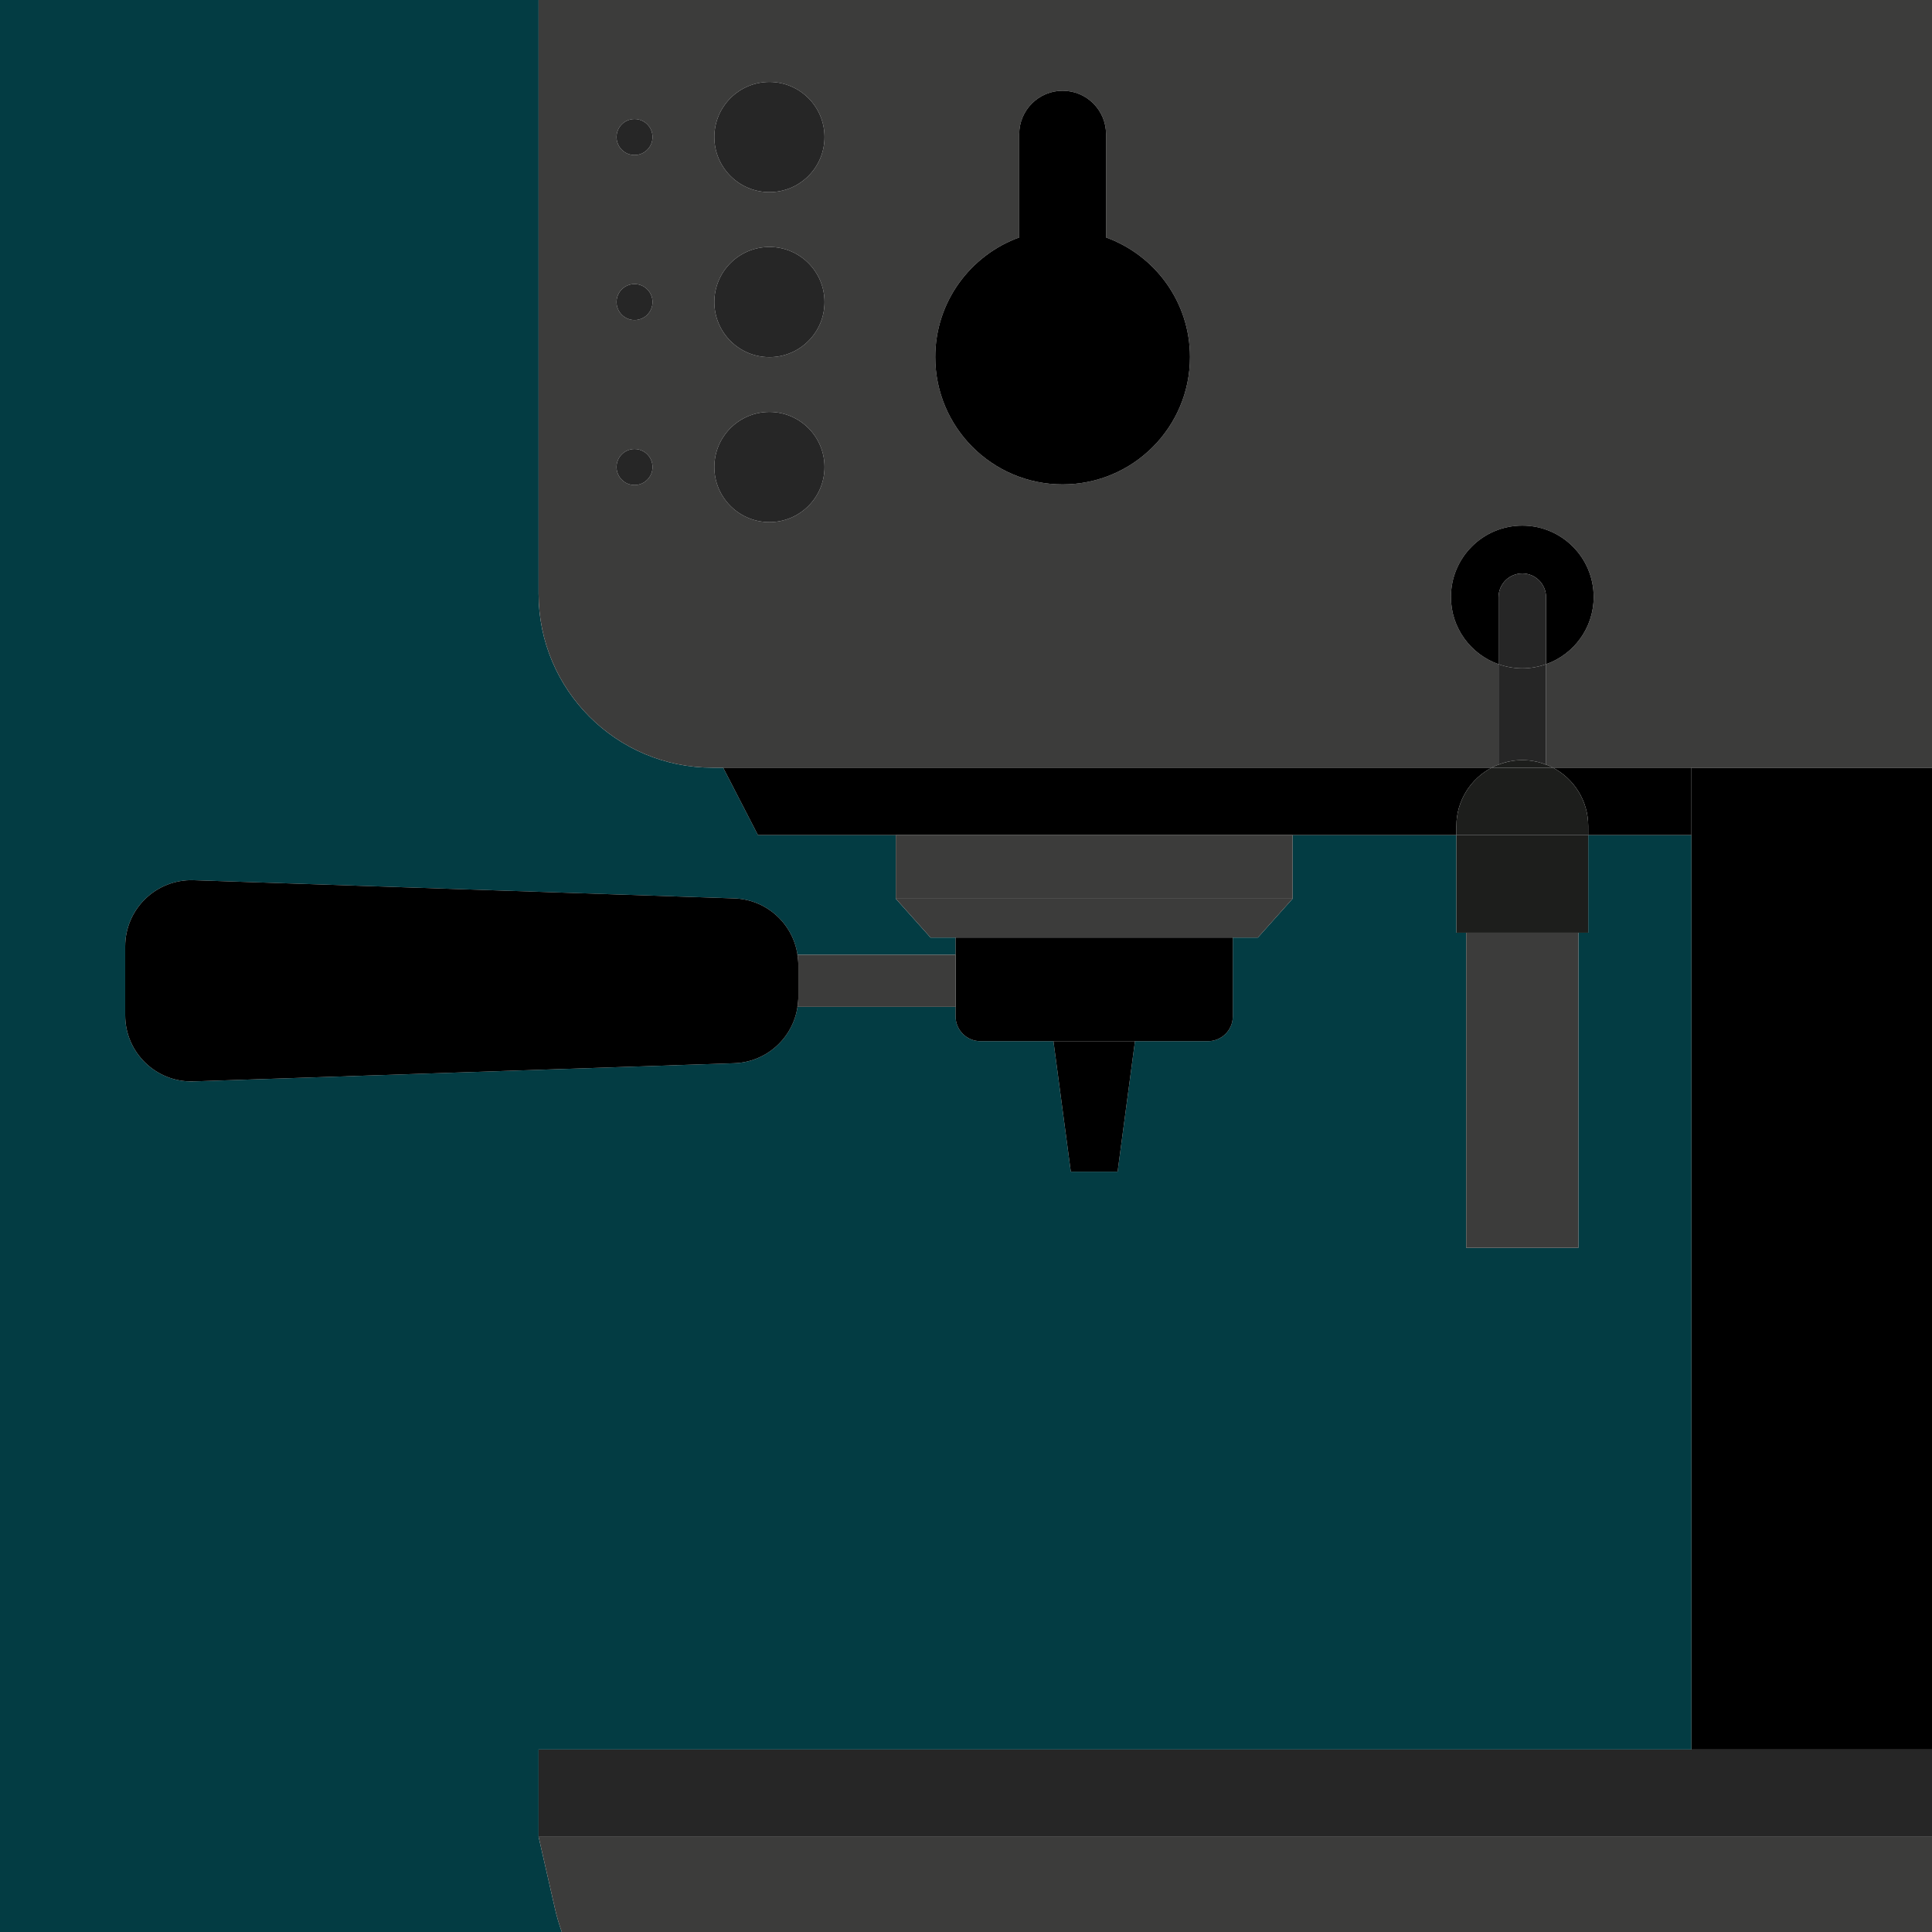
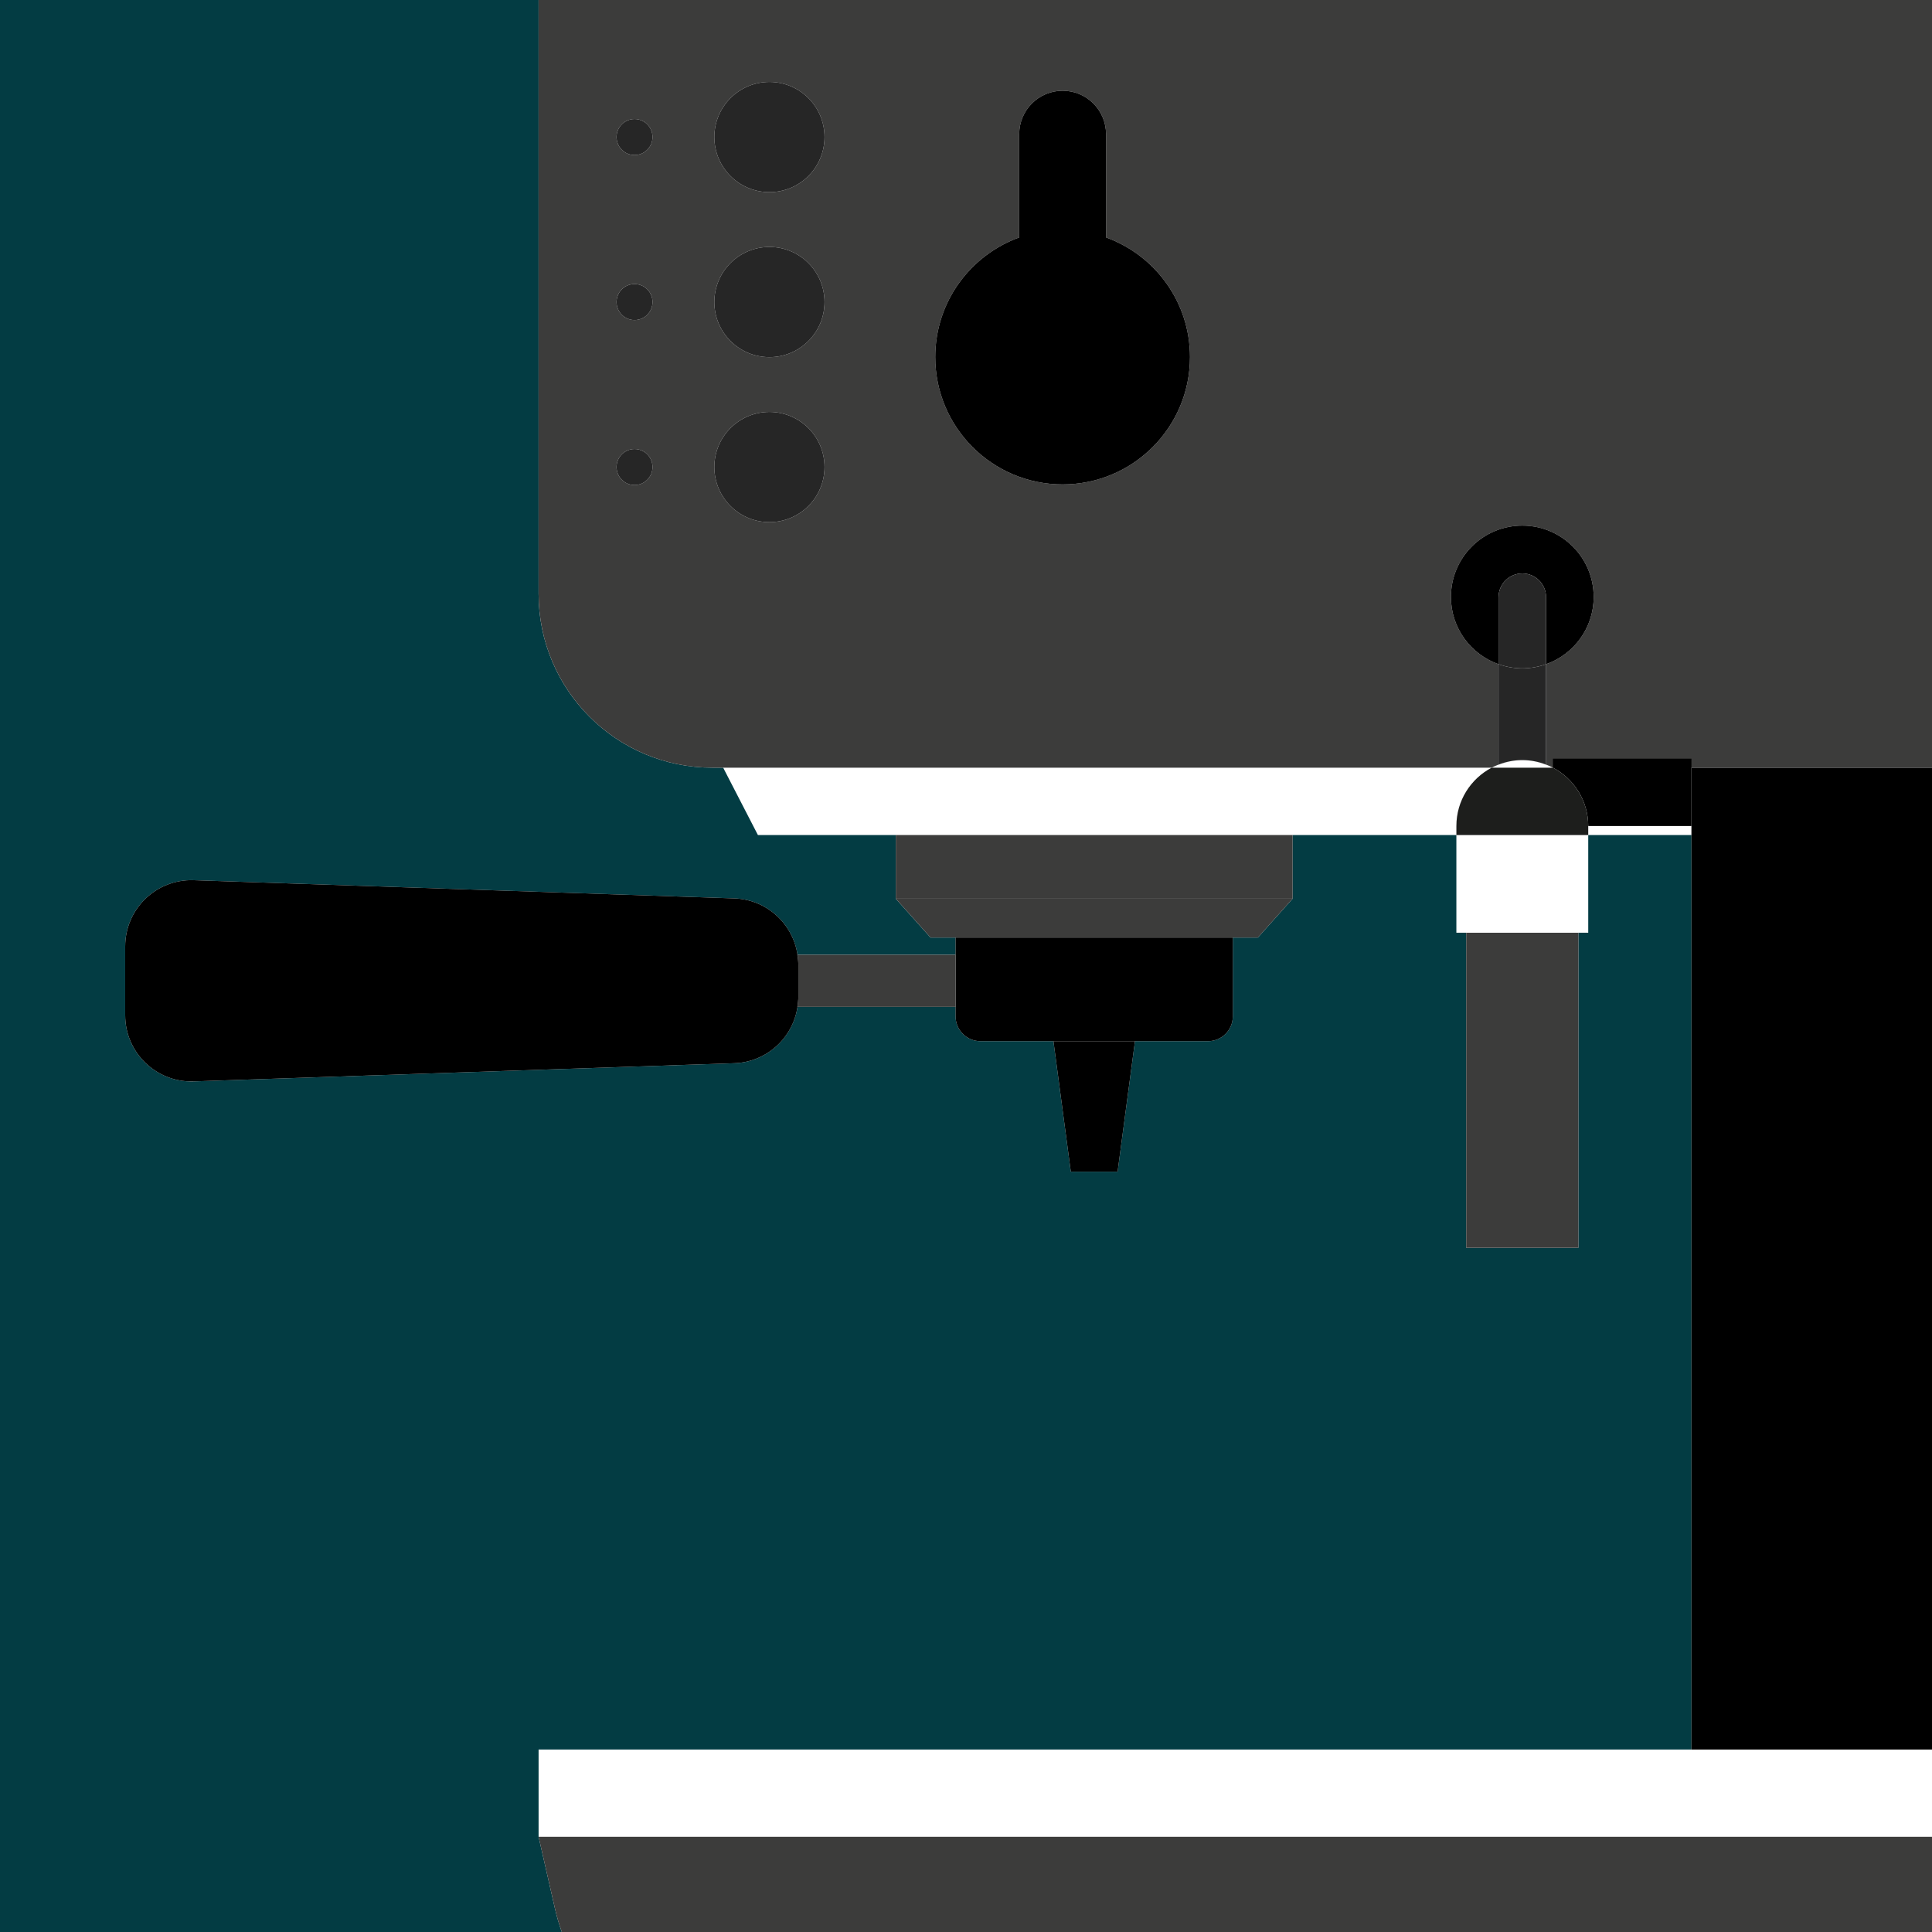
<svg xmlns="http://www.w3.org/2000/svg" id="Calque_1" data-name="Calque 1" viewBox="0 0 350 350">
  <defs>
    <style> .cls-1 { fill: #033c43; } .cls-2 { fill: #1d1e1c; } .cls-3 { fill: #262626; } .cls-4 { fill: #3c3c3b; } </style>
  </defs>
  <path class="cls-1" d="m100.525,345.715l-2.954-12.96v-15.811h252.429v-.001h-43.58v-165.672h-18.695v17.704h-1.78v57.077h-20.328v-57.077h-1.78v-17.704h-29.668v11.535l-6.293,7.039h-4.539v14.282c0,2.482-2.011,4.493-4.493,4.493h-13.232l-3.146,23.635h-8.479l-3.146-23.635h-13.234c-2.481,0-4.493-2.011-4.493-4.493v-1.724h-28.637c-.848,5.663-5.641,10.053-11.535,10.212l-97.941,3.296c-6.752.181-12.322-5.243-12.322-11.998v-12.46c0-6.755,5.57-12.179,12.322-11.999l97.941,3.297c5.894.157,10.687,4.549,11.535,10.212h28.636v-3.119h-4.54l-6.293-7.039v-11.535h-24.978l-6.293-12.198h-1.938c-17.397,0-31.501-14.103-31.501-31.501V0H0v350h101.778c-.495-1.39-.919-2.817-1.253-4.285Z" />
  <polygon points="306.42 151.271 306.42 316.943 350 316.943 350 139.073 306.42 139.073 306.42 151.271" />
  <path class="cls-4" d="m129.073,139.073h141.157c.402-.212.82-.395,1.247-.561v-18.183c-5.021-1.775-8.625-6.55-8.625-12.18,0-7.14,5.788-12.929,12.929-12.929s12.929,5.789,12.929,12.929c0,5.63-3.604,10.405-8.625,12.18v18.183c.427.165.845.349,1.247.561h68.668V0H97.571v107.572c0,17.398,14.104,31.501,31.501,31.501Zm55.567-96.059v-18.711c0-4.343,3.522-7.866,7.866-7.866,4.344,0,7.866,3.523,7.866,7.866v18.711c8.864,3.219,15.207,11.692,15.207,21.668,0,12.743-10.33,23.073-23.073,23.073s-23.073-10.33-23.073-23.073c0-9.976,6.343-18.449,15.207-21.668Zm-45.25-28.166c5.512,0,9.98,4.468,9.98,9.98s-4.468,9.982-9.98,9.982-9.981-4.469-9.981-9.982,4.469-9.98,9.981-9.98Zm0,29.89c5.512,0,9.98,4.468,9.98,9.98s-4.468,9.982-9.98,9.982-9.981-4.469-9.981-9.982,4.469-9.98,9.981-9.98Zm0,29.89c5.512,0,9.98,4.468,9.98,9.98s-4.468,9.982-9.98,9.982-9.981-4.469-9.981-9.982,4.469-9.98,9.981-9.98Zm-24.437-53.061c1.8,0,3.26,1.46,3.26,3.261s-1.46,3.261-3.26,3.261c-1.801,0-3.261-1.46-3.261-3.261s1.46-3.261,3.261-3.261Zm0,29.89c1.8,0,3.26,1.46,3.26,3.261s-1.46,3.261-3.26,3.261c-1.801,0-3.261-1.46-3.261-3.261s1.46-3.261,3.261-3.261Zm0,29.89c1.8,0,3.26,1.46,3.26,3.261s-1.46,3.261-3.26,3.261c-1.801,0-3.261-1.46-3.261-3.261s1.46-3.261,3.261-3.261Z" />
-   <rect class="cls-3" x="97.571" y="316.944" width="252.429" height="15.811" />
  <path class="cls-4" d="m100.525,345.715c.334,1.467.758,2.895,1.253,4.285h248.222v-17.245H97.571l2.954,12.96Z" />
-   <path d="m270.229,139.073h-139.219l6.293,12.198h126.534v-1.627c0-4.591,2.594-8.571,6.392-10.57Z" />
-   <path d="m281.332,139.073c3.799,1.999,6.392,5.979,6.392,10.57v1.627h18.695v-12.198h-25.088Z" />
+   <path d="m281.332,139.073c3.799,1.999,6.392,5.979,6.392,10.57h18.695v-12.198h-25.088Z" />
  <rect class="cls-4" x="162.281" y="151.271" width="71.888" height="11.535" />
  <polygon class="cls-4" points="168.574 169.844 173.114 169.844 173.114 169.843 223.337 169.843 223.337 169.844 227.877 169.844 234.169 162.805 162.281 162.805 168.574 169.844" />
  <path d="m173.114,172.963v11.163c0,2.482,2.012,4.493,4.493,4.493h41.237c2.482,0,4.493-2.011,4.493-4.493v-14.282h-50.224v3.119Z" />
  <rect x="173.114" y="169.843" width="50.224" height=".001" />
  <polygon points="193.987 212.255 202.466 212.255 205.612 188.619 190.84 188.619 193.987 212.255" />
  <path class="cls-4" d="m144.477,172.963c.087.584.147,1.178.147,1.786v5.866c0,.609-.06,1.202-.147,1.787h28.637v-9.439h-28.636Z" />
  <path d="m144.624,180.615v-5.866c0-.612-.089-1.199-.177-1.786h.031c-.848-5.663-5.641-10.054-11.535-10.212l-97.941-3.297c-6.752-.18-12.322,5.244-12.322,11.999v12.46c0,6.755,5.57,12.179,12.322,11.998l97.941-3.296c5.893-.159,10.687-4.549,11.535-10.212h-.03c.088-.588.177-1.175.177-1.787Z" />
  <path d="m144.624,174.749c0-.608-.06-1.202-.147-1.786h-.031c.088.586.177,1.174.177,1.786Z" />
  <path d="m144.447,182.402h.03c.088-.585.147-1.178.147-1.787,0,.612-.089,1.199-.177,1.787Z" />
  <path class="cls-3" d="m139.39,34.809c5.512,0,9.98-4.469,9.98-9.982s-4.468-9.98-9.98-9.98-9.981,4.468-9.981,9.98,4.469,9.982,9.981,9.982Z" />
  <path class="cls-3" d="m139.39,64.699c5.512,0,9.98-4.469,9.98-9.982s-4.468-9.98-9.98-9.98-9.981,4.468-9.981,9.98,4.469,9.982,9.981,9.982Z" />
  <path class="cls-3" d="m139.39,94.59c5.512,0,9.98-4.469,9.98-9.982s-4.468-9.98-9.98-9.98-9.981,4.468-9.981,9.98,4.469,9.982,9.981,9.982Z" />
  <path class="cls-3" d="m114.953,28.088c1.8,0,3.26-1.46,3.26-3.261s-1.46-3.261-3.26-3.261c-1.801,0-3.261,1.46-3.261,3.261s1.46,3.261,3.261,3.261Z" />
  <path class="cls-3" d="m114.953,57.979c1.8,0,3.26-1.46,3.26-3.261s-1.46-3.261-3.26-3.261c-1.801,0-3.261,1.46-3.261,3.261s1.46,3.261,3.261,3.261Z" />
  <path class="cls-3" d="m114.953,87.869c1.8,0,3.26-1.46,3.26-3.261s-1.46-3.261-3.26-3.261c-1.801,0-3.261,1.46-3.261,3.261s1.46,3.261,3.261,3.261Z" />
  <path d="m192.505,87.755c12.743,0,23.073-10.33,23.073-23.073,0-9.976-6.343-18.449-15.207-21.668v-18.711c0-4.343-3.521-7.866-7.866-7.866-4.344,0-7.866,3.523-7.866,7.866v18.711c-8.864,3.219-15.207,11.692-15.207,21.668,0,12.743,10.33,23.073,23.073,23.073Z" />
  <path d="m275.781,103.885c2.377,0,4.304,1.928,4.304,4.305v12.138c5.021-1.775,8.625-6.55,8.625-12.18,0-7.14-5.788-12.929-12.929-12.929s-12.929,5.789-12.929,12.929c0,5.63,3.604,10.405,8.625,12.18v-12.138c0-2.377,1.927-4.305,4.304-4.305Z" />
  <path class="cls-3" d="m280.085,138.512v-18.183c-1.348.477-2.793.749-4.304.749s-2.956-.273-4.304-.749v18.183c1.337-.517,2.785-.812,4.304-.812s2.967.295,4.304.812Z" />
  <path class="cls-3" d="m280.085,120.329v-12.138c0-2.377-1.927-4.305-4.304-4.305-2.377,0-4.304,1.928-4.304,4.305v12.138c1.348.477,2.793.749,4.304.749s2.956-.273,4.304-.749Z" />
-   <polygon class="cls-2" points="263.837 168.974 265.617 168.974 285.945 168.974 287.724 168.974 287.724 151.271 263.837 151.271 263.837 168.974" />
-   <path class="cls-2" d="m280.085,138.512v.018c-1.339-.518-2.781-.831-4.304-.831s-2.965.312-4.304.831v-.018c-.427.165-.845.349-1.247.561h11.103c-.402-.212-.82-.395-1.247-.561Z" />
  <path class="cls-2" d="m281.332,139.073h-11.103c-3.799,1.999-6.392,5.979-6.392,10.57v1.627h23.887v-1.627c0-4.591-2.594-8.571-6.392-10.57Z" />
  <path class="cls-2" d="m280.085,138.53v-.018c-1.337-.517-2.785-.812-4.304-.812,1.523,0,2.965.312,4.304.831Z" />
  <path class="cls-2" d="m275.781,137.7c-1.52,0-2.967.295-4.304.812v.018c1.339-.518,2.781-.831,4.304-.831Z" />
  <rect class="cls-4" x="265.617" y="168.974" width="20.328" height="57.077" />
</svg>